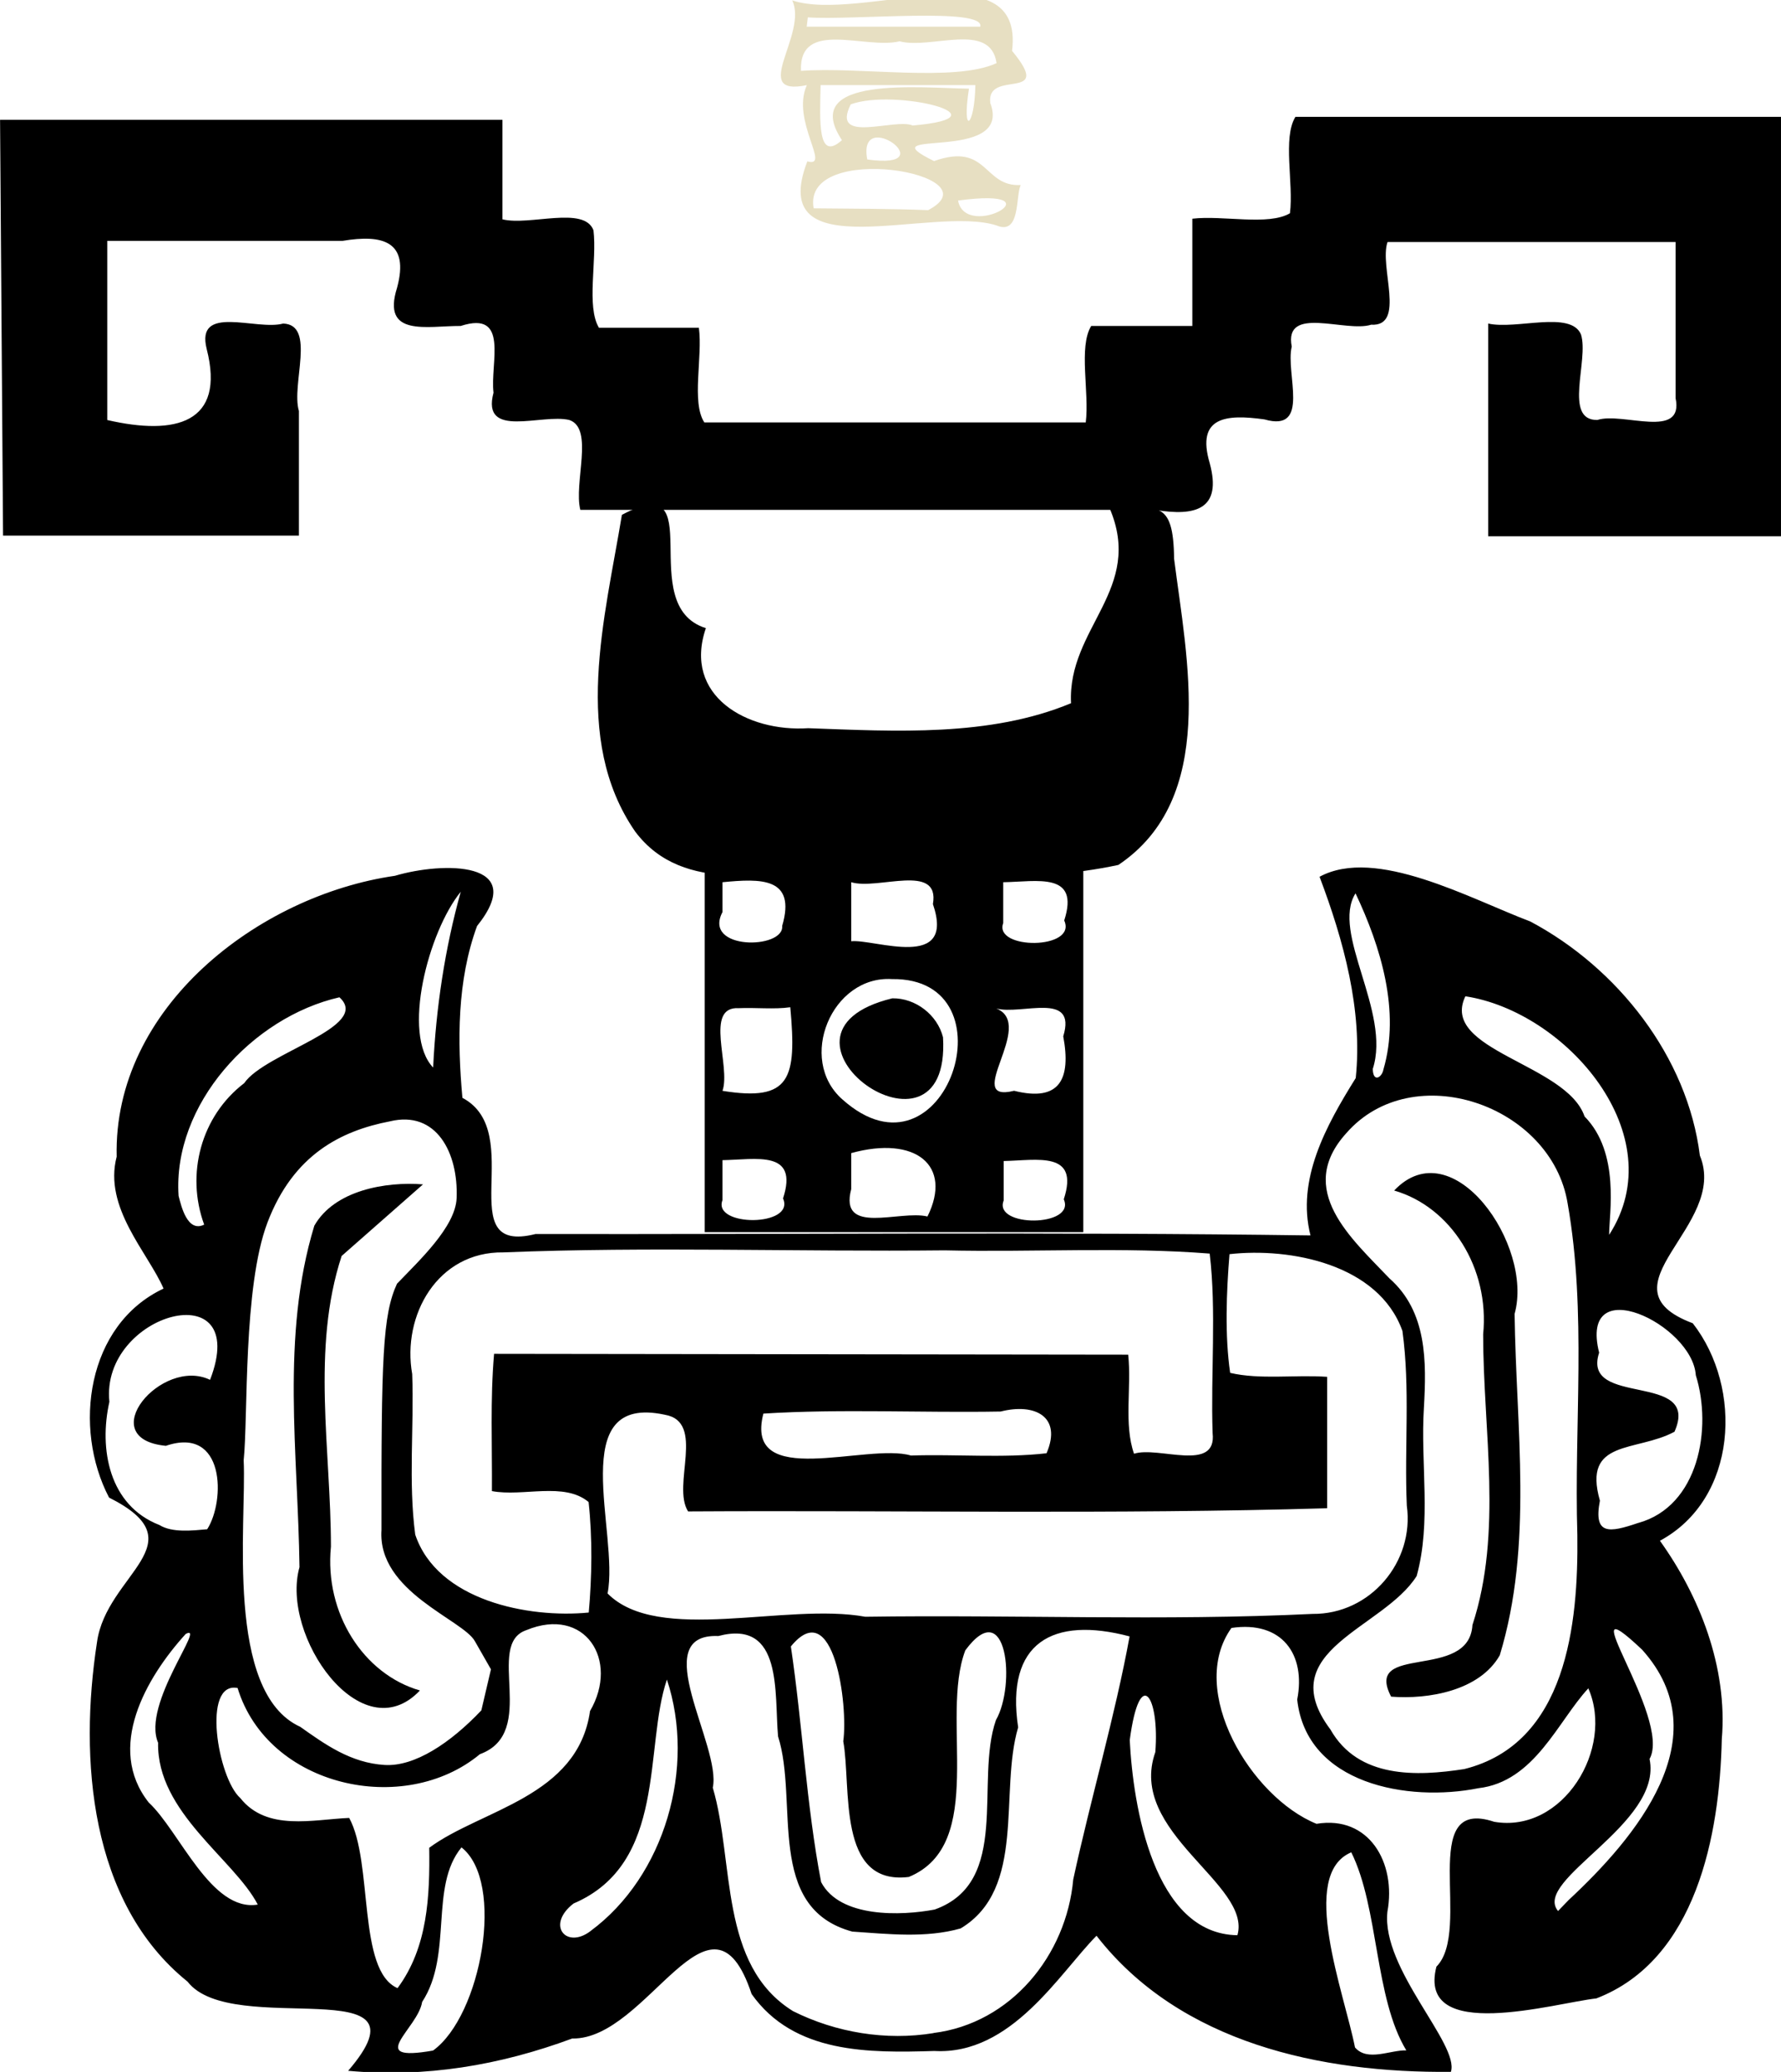
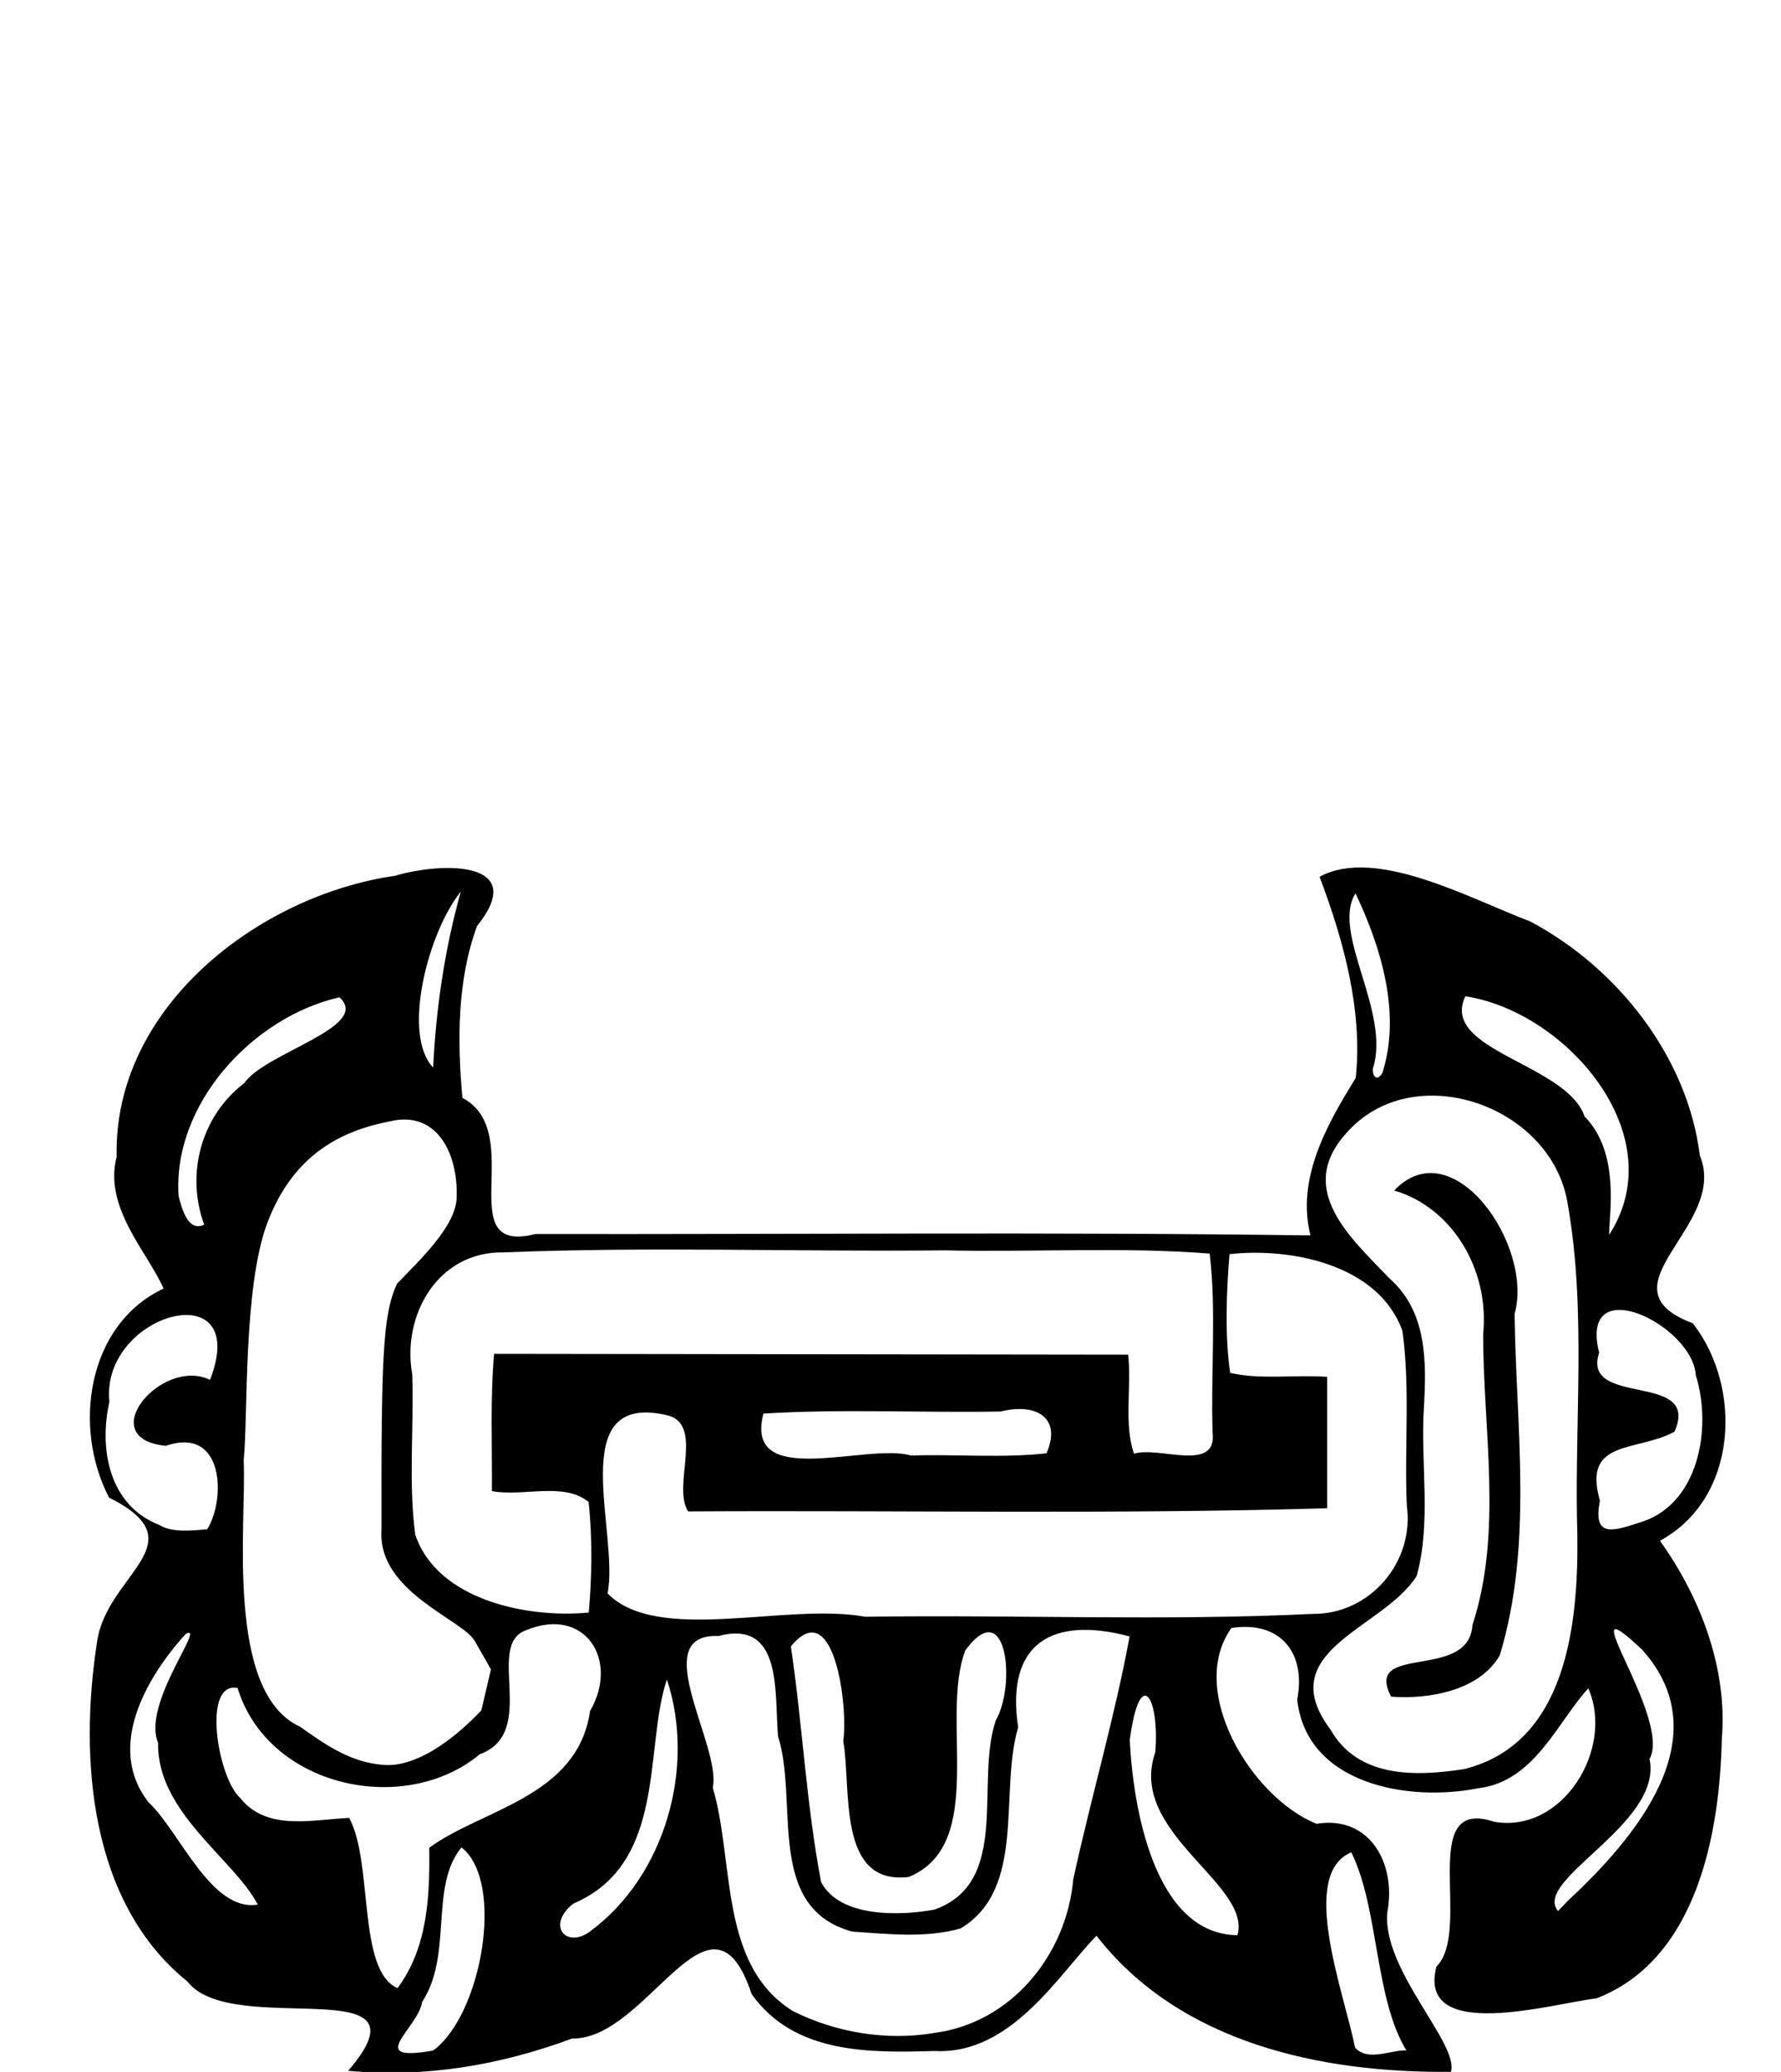
<svg xmlns="http://www.w3.org/2000/svg" xmlns:ns1="http://sodipodi.sourceforge.net/DTD/sodipodi-0.dtd" xmlns:ns2="http://www.inkscape.org/namespaces/inkscape" width="139.4" height="162.09" version="1.1" viewBox="0 0 36.883 42.887" id="svg5" ns1:docname="mapa_1.svg" ns2:version="1.4 (86a8ad7, 2024-10-11)">
  <defs id="defs5" />
  <ns1:namedview id="namedview5" pagecolor="#ffffff" bordercolor="#000000" borderopacity="0.25" ns2:showpageshadow="2" ns2:pageopacity="0.0" ns2:pagecheckerboard="0" ns2:deskcolor="#d1d1d1" ns2:zoom="4.9787156" ns2:cx="36.65604" ns2:cy="51.117601" ns2:window-width="1920" ns2:window-height="1009" ns2:window-x="-8" ns2:window-y="-8" ns2:window-maximized="1" ns2:current-layer="g5" />
  <g transform="translate(-.266 -2.741)" id="g5">
-     <path d="m21.404 6.571c-0.782 0.041-0.673-0.893-1.795-0.496-1.456-0.714 1.647 0.073 1.165-1.201-0.092-0.722 1.346 2.613e-4 0.451-1.08 0.261-2.136-3.157-0.576-4.552-1.045 0.329 0.71-0.897 2.002 0.302 1.754-0.332 0.74 0.511 1.72 0.01 1.578-0.873 2.265 2.588 0.901 3.917 1.326 0.5 0.213 0.394-0.605 0.501-0.835zm-1.298 0.321c2.153-0.289 0.164 0.857 0 0zm-2.99 0.161c-0.257-1.412 3.811-0.713 2.37 0.038-0.79-0.032-1.58-0.029-2.37-0.038zm1.11-1.011c-0.215-1.129 1.638 0.23 0 0zm-0.966-1.539h3.205c-0.015 0.874-0.286 1.062-0.133 0.073-0.985-0.01-3.529-0.285-2.63 1.066-0.506 0.455-0.459-0.38-0.442-1.139zm0.624 0.398c0.909-0.335 3.32 0.262 1.284 0.438-0.368-0.16-1.706 0.398-1.284-0.438zm-1.031-0.692c-0.041-1.084 1.332-0.44 2.042-0.613 0.653 0.174 1.882-0.422 2.009 0.452-0.868 0.4-2.851 0.07-4.052 0.16zm0.142-1.108c0.952 0.064 3.67-0.217 3.572 0.193h-3.595l0.023-0.193z" stroke-width=".075" id="path1" style="fill:#e7dfc2" />
    <path d="M 7.477,45.603 C 9.318,43.463 5.076,44.956 4.149,43.758 2.118,42.122 1.903,39.141 2.274,36.737 2.465,35.321 4.405,34.684 2.524,33.739 1.77,32.297 2.061,30.162 3.653,29.413 3.328,28.666 2.405,27.737 2.682,26.683 c -0.074,-3.078 2.925,-5.405 5.763,-5.814 0.985,-0.292 2.788,-0.315 1.7,1.04 -0.415,1.13 -0.409,2.385 -0.303,3.556 1.356,0.716 -0.26,3.266 1.514,2.819 5.346,0.009 10.721,-0.045 16.049,0.029 -0.293,-1.157 0.32,-2.269 0.937,-3.257 0.148,-1.403 -0.254,-2.859 -0.749,-4.167 1.164,-0.629 3.102,0.448 4.365,0.926 1.807,0.96 3.256,2.8 3.511,4.845 0.606,1.461 -2.142,2.722 -0.147,3.471 1.045,1.339 0.929,3.636 -0.68,4.502 0.813,1.134 1.407,2.612 1.281,4.108 -0.043,1.973 -0.527,4.57 -2.598,5.365 -0.843,0.091 -3.722,0.944 -3.312,-0.657 0.757,-0.761 -0.417,-3.538 1.196,-2.999 1.426,0.246 2.495,-1.519 1.95,-2.762 -0.629,0.677 -1.111,1.932 -2.277,2.067 -1.456,0.292 -3.561,-0.081 -3.752,-1.835 0.183,-0.933 -0.315,-1.638 -1.362,-1.482 -0.925,1.293 0.404,3.505 1.762,4.054 1.088,-0.181 1.655,0.807 1.468,1.821 -0.127,1.186 1.498,2.741 1.315,3.313 -2.676,0.027 -5.608,-0.59 -7.339,-2.817 -0.768,0.776 -1.761,2.474 -3.358,2.385 -1.348,0.04 -2.907,0.063 -3.785,-1.179 -0.841,-2.533 -2.149,0.951 -3.715,0.921 -1.506,0.557 -3.043,0.815 -4.642,0.668 z m 21.913,-0.421 c -0.662,-1.088 -0.567,-2.945 -1.14,-4.1 -1.097,0.46 -0.144,2.913 0.077,4.039 0.259,0.302 0.733,0.049 1.063,0.061 z m -20.156,0.003 c 1.001,-0.722 1.5,-3.489 0.589,-4.205 -0.671,0.815 -0.172,2.216 -0.815,3.199 -0.087,0.557 -1.207,1.258 0.227,1.006 z m 10.364,-0.363 c 1.605,-0.199 2.753,-1.611 2.894,-3.179 0.362,-1.672 0.866,-3.383 1.167,-5.03 -1.595,-0.423 -2.572,0.129 -2.308,1.882 -0.397,1.347 0.178,3.34 -1.19,4.162 -0.718,0.206 -1.511,0.115 -2.245,0.066 -1.812,-0.491 -1.105,-2.687 -1.537,-4.04 -0.081,-0.884 0.108,-2.432 -1.237,-2.078 -1.498,-0.06 0.071,2.277 -0.115,3.139 0.453,1.536 0.122,3.671 1.661,4.625 0.888,0.445 1.929,0.616 2.911,0.455 z m -11.1,-0.928 c 0.629,-0.845 0.67,-1.912 0.657,-2.906 1.075,-0.795 3.075,-1.045 3.33,-2.83 0.614,-1.054 -0.106,-2.176 -1.318,-1.675 -0.871,0.294 0.262,2.12 -0.963,2.568 -1.567,1.3 -4.391,0.682 -5.018,-1.37 -0.744,-0.144 -0.412,1.864 0.056,2.278 0.55,0.693 1.504,0.443 2.255,0.411 0.502,0.916 0.164,3.16 1.001,3.523 z m 17.394,-1.096 c 0.303,-1.059 -2.289,-2.129 -1.7,-3.79 0.091,-1.141 -0.321,-1.817 -0.53,-0.248 0.068,1.355 0.492,4.015 2.23,4.038 z m -13.399,-0.085 c 1.544,-1.138 2.186,-3.392 1.584,-5.207 -0.478,1.408 0.012,3.804 -1.934,4.636 -0.574,0.444 -0.153,0.952 0.35,0.572 z m 7.133,-0.448 c 1.582,-0.568 0.824,-2.65 1.265,-3.92 0.416,-0.722 0.232,-2.614 -0.634,-1.444 -0.535,1.41 0.465,4.016 -1.17,4.691 -1.502,0.186 -1.184,-1.864 -1.358,-2.808 0.105,-0.736 -0.192,-3.056 -1.085,-1.963 0.241,1.616 0.321,3.286 0.627,4.878 0.389,0.743 1.656,0.7 2.354,0.567 z m 13.125,-0.195 c 1.377,-1.279 3.152,-3.372 1.522,-5.182 -1.593,-1.505 0.629,1.413 0.154,2.262 0.282,1.345 -2.435,2.5 -1.895,3.147 l 0.219,-0.227 z m -27.147,0.094 c -0.488,-0.94 -2.094,-1.909 -2.064,-3.35 -0.345,-0.802 1.017,-2.491 0.572,-2.252 -0.829,0.912 -1.656,2.362 -0.767,3.488 0.641,0.595 1.292,2.275 2.26,2.114 z m 24.986,-2.805 c 2.122,-0.528 2.364,-3.006 2.342,-4.843 -0.07,-2.287 0.197,-4.609 -0.201,-6.863 -0.331,-2.044 -3.213,-3.034 -4.588,-1.452 -1.058,1.173 0.114,2.177 0.897,3.001 0.783,0.689 0.768,1.724 0.714,2.679 -0.074,1.157 0.16,2.358 -0.15,3.482 -0.688,1.095 -3.016,1.538 -1.785,3.178 0.577,1.017 1.786,0.97 2.772,0.818 z m -1.515,-1.499 c -0.582,-1.116 1.616,-0.315 1.684,-1.482 0.631,-1.92 0.222,-4.029 0.222,-6.017 0.137,-1.379 -0.675,-2.641 -1.843,-2.977 1.211,-1.279 2.894,1.136 2.494,2.553 0.03,2.35 0.389,4.78 -0.307,7.067 -0.417,0.734 -1.478,0.917 -2.251,0.856 z M 10.102,36.715 c -0.24,-0.447 -2.023,-1.023 -1.936,-2.304 -0.005,-3.564 0.024,-4.451 0.321,-5.098 0.443,-0.464 1.211,-1.172 1.235,-1.771 0.038,-0.934 -0.416,-1.825 -1.383,-1.59 -1.01,0.195 -1.998,0.688 -2.533,2.091 -0.511,1.34 -0.4,4.035 -0.494,4.924 0.062,1.29 -0.396,4.803 1.171,5.517 0.514,0.363 1.045,0.748 1.75,0.79 0.618,0.037 1.358,-0.451 2.001,-1.13 l 0.199,-0.85 z M 12.458,36.119 c 0.067,-0.728 0.079,-1.55 -0.003,-2.288 -0.507,-0.423 -1.357,-0.104 -2.002,-0.226 0.007,-0.94 -0.037,-1.905 0.045,-2.841 4.377,0.006 8.755,0.011 13.132,0.017 0.072,0.67 -0.094,1.442 0.121,2.051 0.5,-0.164 1.72,0.397 1.627,-0.427 -0.041,-1.23 0.081,-2.528 -0.06,-3.716 -1.78,-0.142 -3.668,-0.025 -5.49,-0.067 -3.044,0.032 -6.1,-0.08 -9.137,0.042 -1.367,-0.019 -2.104,1.308 -1.889,2.518 0.04,1.105 -0.082,2.233 0.063,3.324 0.459,1.365 2.344,1.735 3.592,1.613 z m 14.99,0.028 c 1.192,0.012 2.114,-1.074 1.952,-2.242 -0.053,-1.202 0.073,-2.431 -0.091,-3.616 -0.496,-1.385 -2.331,-1.729 -3.581,-1.588 -0.064,0.776 -0.099,1.694 0.014,2.457 0.62,0.145 1.347,0.035 2.008,0.082 v 2.72 c -4.4,0.13 -8.824,0.04 -13.234,0.066 -0.345,-0.538 0.37,-1.853 -0.48,-2.001 -2.087,-0.45 -0.941,2.453 -1.188,3.699 1.049,1.058 3.691,0.182 5.337,0.482 3.086,-0.045 6.185,0.09 9.264,-0.059 z m -22.891,-1.753 c 0.377,-0.587 0.371,-2.145 -0.856,-1.726 -1.521,-0.148 -0.09,-1.849 0.915,-1.366 0.867,-2.246 -2.275,-1.38 -2.085,0.455 -0.219,0.977 -0.009,2.144 1.036,2.55 0.264,0.164 0.683,0.115 0.989,0.088 z m 29.638,-0.13 c 1.253,-0.348 1.533,-1.962 1.19,-3.057 -0.069,-1.051 -2.431,-2.186 -2.002,-0.467 -0.376,1.148 2.122,0.373 1.56,1.637 -0.797,0.427 -1.91,0.145 -1.544,1.426 -0.137,0.716 0.187,0.668 0.796,0.46 z m -12.256,-1.442 c 0.327,-0.76 -0.243,-1.043 -0.949,-0.864 -1.632,0.029 -3.313,-0.058 -4.915,0.043 -0.412,1.596 2.149,0.598 3.056,0.868 0.928,-0.031 1.91,0.057 2.808,-0.047 z m 11.651,-4.521 c 1.335,-2.061 -0.887,-4.62 -2.977,-4.938 -0.542,1.122 2.096,1.394 2.468,2.487 0.742,0.754 0.508,2.014 0.509,2.451 z M 4.494,28.089 c -0.384,-1.046 -0.065,-2.245 0.829,-2.928 0.434,-0.634 2.65,-1.165 1.972,-1.777 -1.81,0.413 -3.456,2.223 -3.331,4.109 0.054,0.214 0.184,0.768 0.531,0.596 z m 24.421,-3.209 c 0.355,-1.208 -0.053,-2.541 -0.577,-3.648 -0.515,0.814 0.741,2.454 0.357,3.635 0.007,0.294 0.193,0.172 0.22,0.013 z M 9.236,24.838 c 0.059,-1.235 0.243,-2.464 0.572,-3.639 -0.67,0.823 -1.23,2.951 -0.572,3.639 z" stroke-width="0.095" id="path2" ns1:nodetypes="ccccccccccccccccccccccccccccccccccccccccccccccccccccccccccccccccccccccccccccccccccccccccccccccccccccccccccccccccccccccscsccsccccccccccccccccccccccccccccccccccccccccccccccccsccccccccccsccccccccc" />
-     <path d="m 23.241,13.251 c 0.73,1.689 -0.871,2.479 -0.795,4.046 -1.687,0.701 -3.639,0.582 -5.443,0.517 -1.264,0.083 -2.599,-0.668 -2.119,-2.071 -1.508,-0.471 0.134,-3.343 -1.739,-2.345 -0.349,2.122 -1.049,4.642 0.276,6.557 1.019,1.352 2.799,0.767 4.242,0.918 1.919,-0.041 3.893,0.174 5.764,-0.229 2.054,-1.379 1.418,-4.256 1.154,-6.335 -0.016,-1.261 -0.356,-1.056 -1.34,-1.058 z" stroke-width="0.025" id="path3" ns1:nodetypes="ccccccccccc" />
-     <path d="m14.86 20.756v7.489h7.84v-7.489h-7.84zm0.368 0.246c0.791-0.077 1.533-0.106 1.236 0.905 0.045 0.488-1.653 0.507-1.236-0.287v-0.618zm2.666 0c0.547 0.168 1.842-0.412 1.692 0.453 0.477 1.394-1.214 0.717-1.692 0.769 0-0.407 1e-6 -0.814 1e-6 -1.221zm3.148 0c0.695-0.01 1.592-0.222 1.263 0.792 0.276 0.61-1.47 0.611-1.263 0.053v-0.844zm-2.304 2.005c2.562-0.034 1.107 4.404-1.03 2.488-0.937-0.829-0.218-2.564 1.03-2.488zm0.007 0.398c-3.029 0.738 1.228 3.776 1.05 0.806-0.118-0.466-0.569-0.813-1.05-0.806zm-2.113 0.184c0.135 1.481 9e-3 1.96-1.404 1.731 0.178-0.506-0.387-1.754 0.339-1.711 0.348-0.015 0.737 0.028 1.064-0.019zm4.265 0.026c0.519 0.144 1.677-0.369 1.388 0.577 0.163 0.878-0.064 1.366-1.018 1.127-1.092 0.269 0.472-1.371-0.37-1.704zm-3.003 2.994c1.331-0.367 2.105 0.253 1.579 1.312-0.575-0.14-1.836 0.406-1.579-0.566v-0.746zm-2.666 0.146c0.693-0.011 1.584-0.22 1.254 0.792 0.261 0.59-1.469 0.593-1.254 0.035v-0.827zm5.823 0.018c0.692-0.013 1.575-0.217 1.245 0.792 0.255 0.578-1.466 0.585-1.245 0.026v-0.818z" stroke-width=".025" id="path4" />
-     <path d="m0.266 5.222h10.405v2.059c0.566 0.138 1.692-0.285 1.885 0.226 0.076 0.635-0.151 1.572 0.113 2.018h2.07c0.081 0.609-0.159 1.541 0.113 1.96h7.899c0.078-0.625-0.154-1.561 0.113-1.997h2.094v-2.22c0.636-0.075 1.574 0.151 2.022-0.113 0.078-0.625-0.155-1.56 0.113-1.995h10.056v8.681h-6.064v-4.403c0.584 0.132 1.709-0.276 1.922 0.226 0.169 0.534-0.374 1.78 0.339 1.77 0.52-0.171 1.8 0.418 1.62-0.453v-3.231h-5.965c-0.178 0.506 0.387 1.754-0.339 1.712-0.53 0.169-1.813-0.415-1.645 0.453-0.136 0.554 0.403 1.785-0.566 1.507-0.789-0.11-1.418-0.059-1.133 0.905 0.26 0.96-0.293 1.107-1.131 0.968h-11.903c-0.142-0.554 0.29-1.681-0.226-1.86-0.573-0.14-1.83 0.405-1.572-0.566-0.074-0.613 0.337-1.71-0.679-1.381-0.701-0.003-1.644 0.238-1.318-0.792 0.259-0.959-0.292-1.109-1.131-0.969h-4.871v3.708c1.41 0.325 2.454 0.071 2.059-1.471-0.236-0.939 1.033-0.373 1.584-0.526 0.686 0.026 0.162 1.262 0.326 1.81v2.58h-6.127c-0.021-2.869-0.041-5.738-0.062-8.607z" stroke-width=".025" id="path5" />
-     <path d="m 7.341,28.738 c -0.631,1.92 -0.222,4.029 -0.222,6.017 -0.137,1.379 0.675,2.641 1.843,2.977 -1.211,1.279 -2.894,-1.136 -2.494,-2.553 -0.03,-2.35 -0.389,-4.78 0.307,-7.067 0.417,-0.734 1.478,-0.917 2.251,-0.856 z" style="stroke-width:0.095" id="path1-4" />
  </g>
</svg>